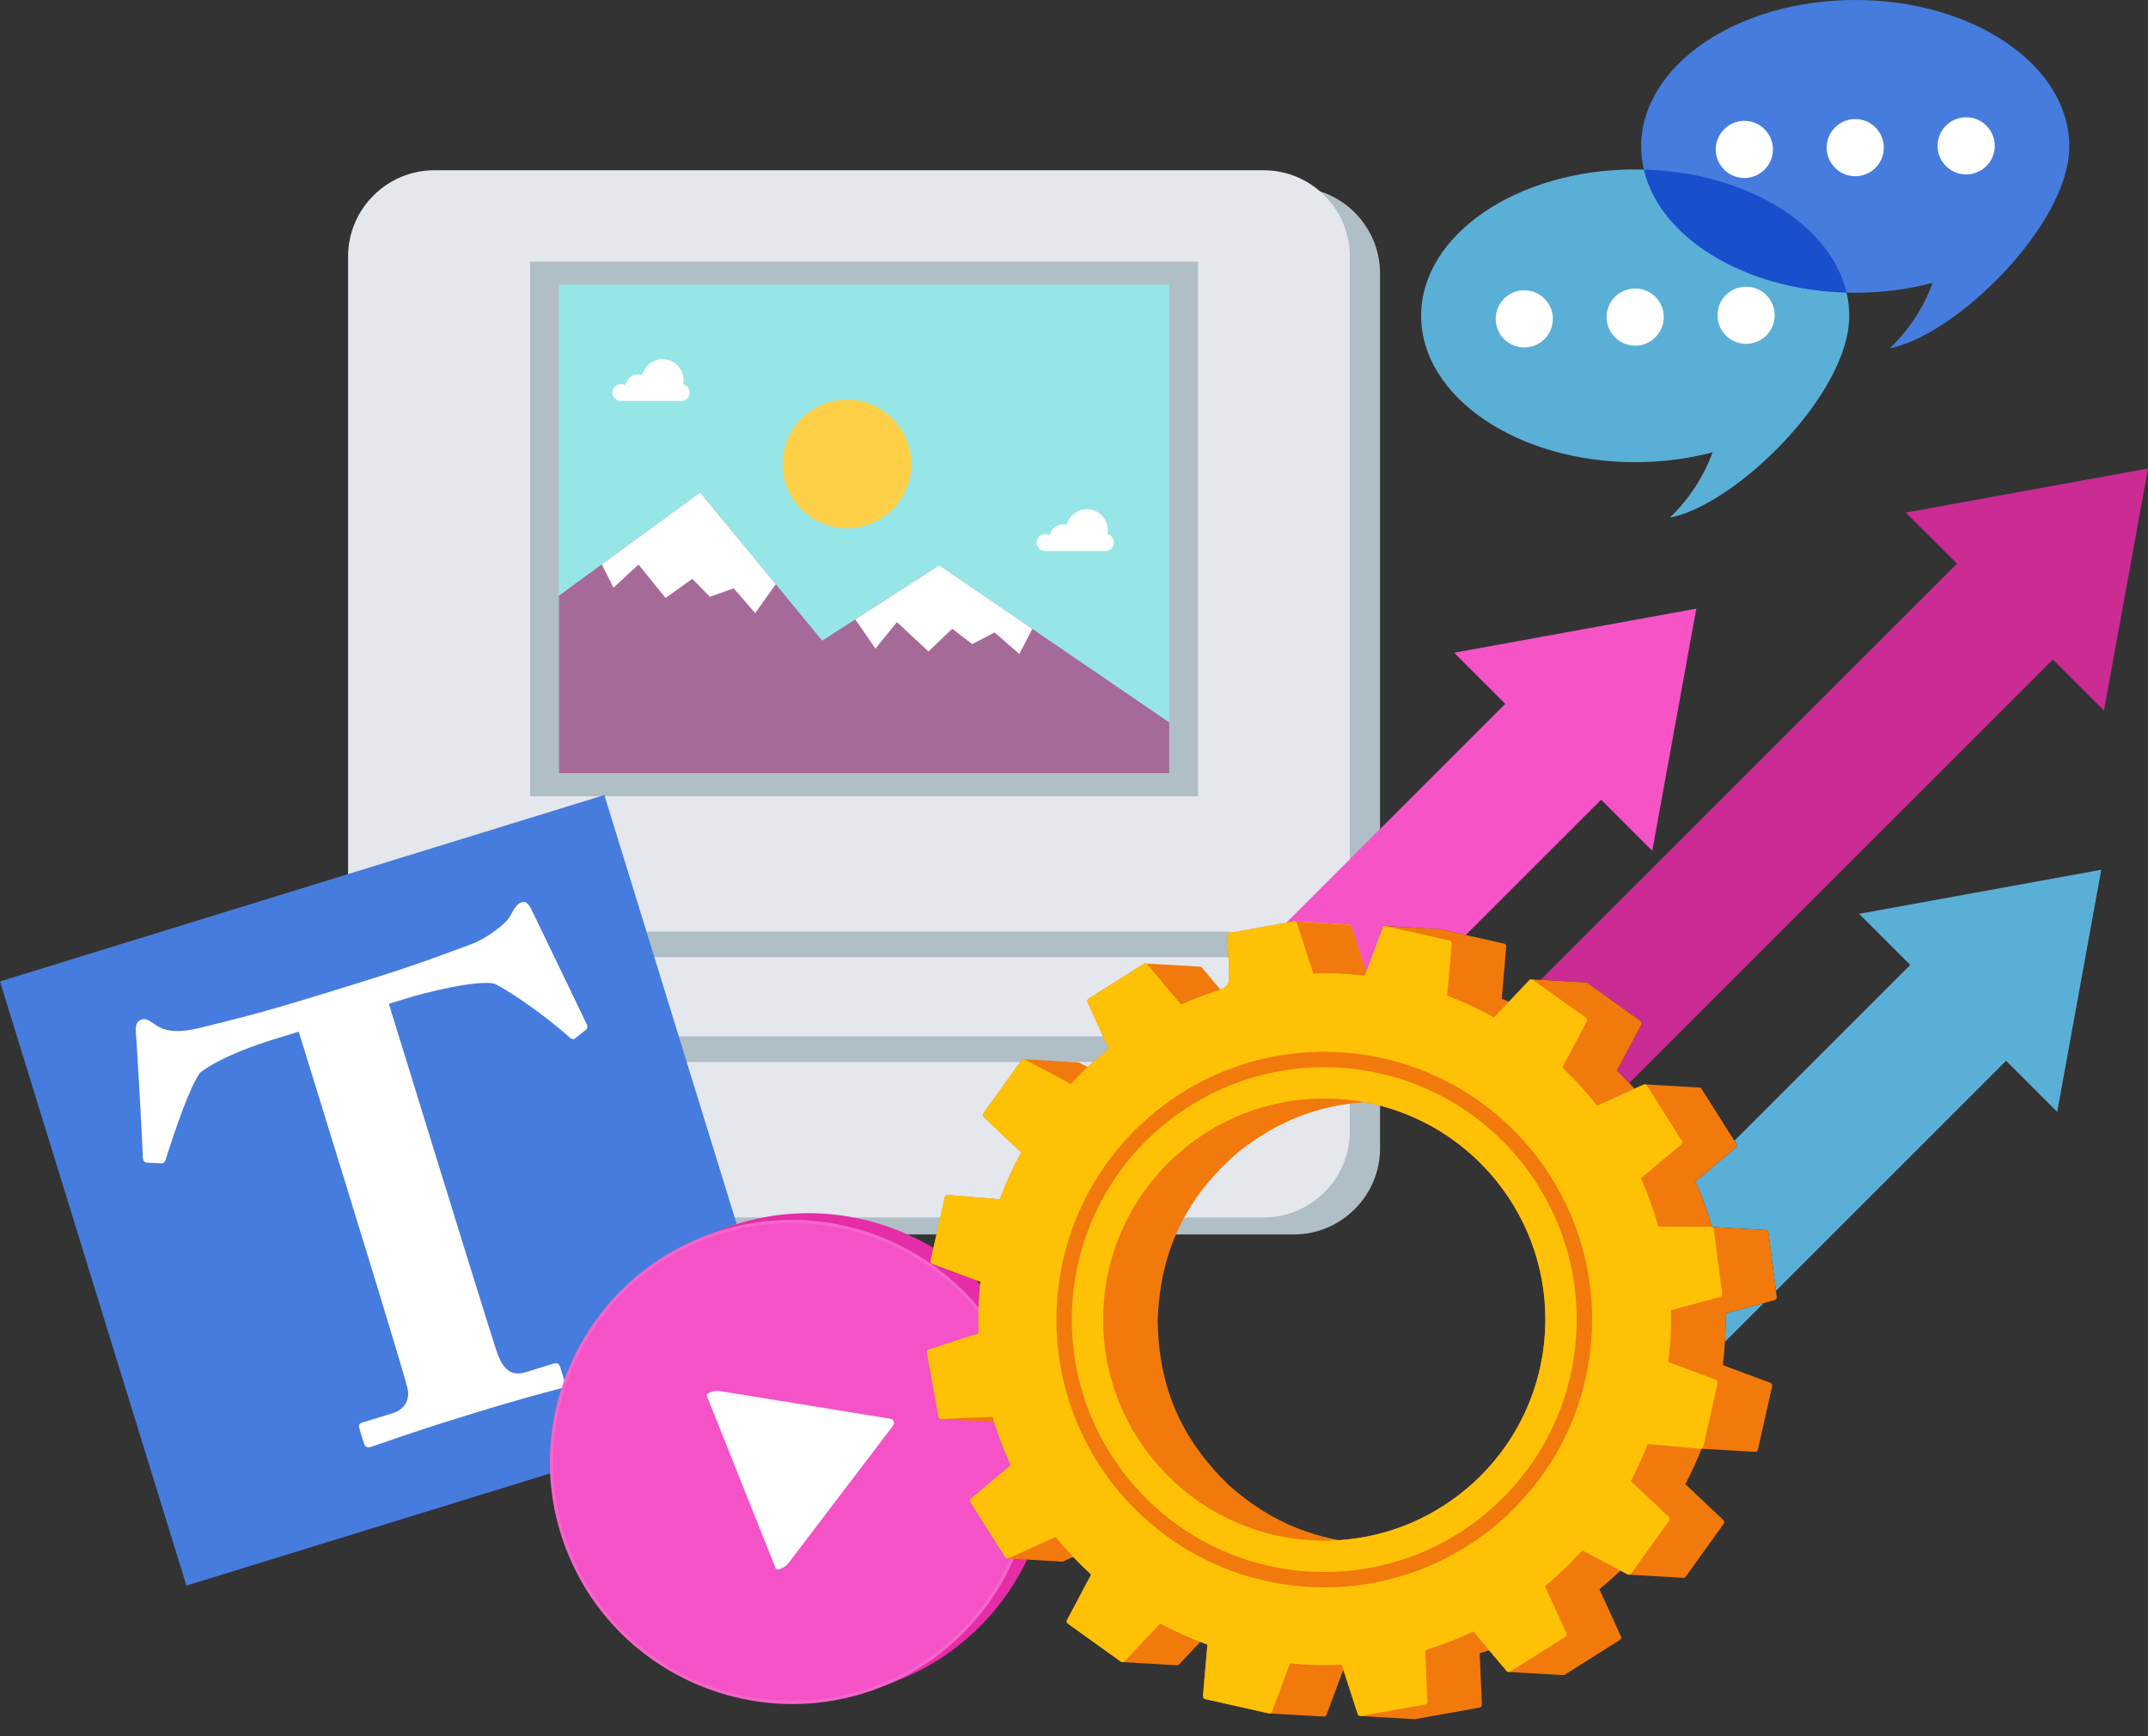
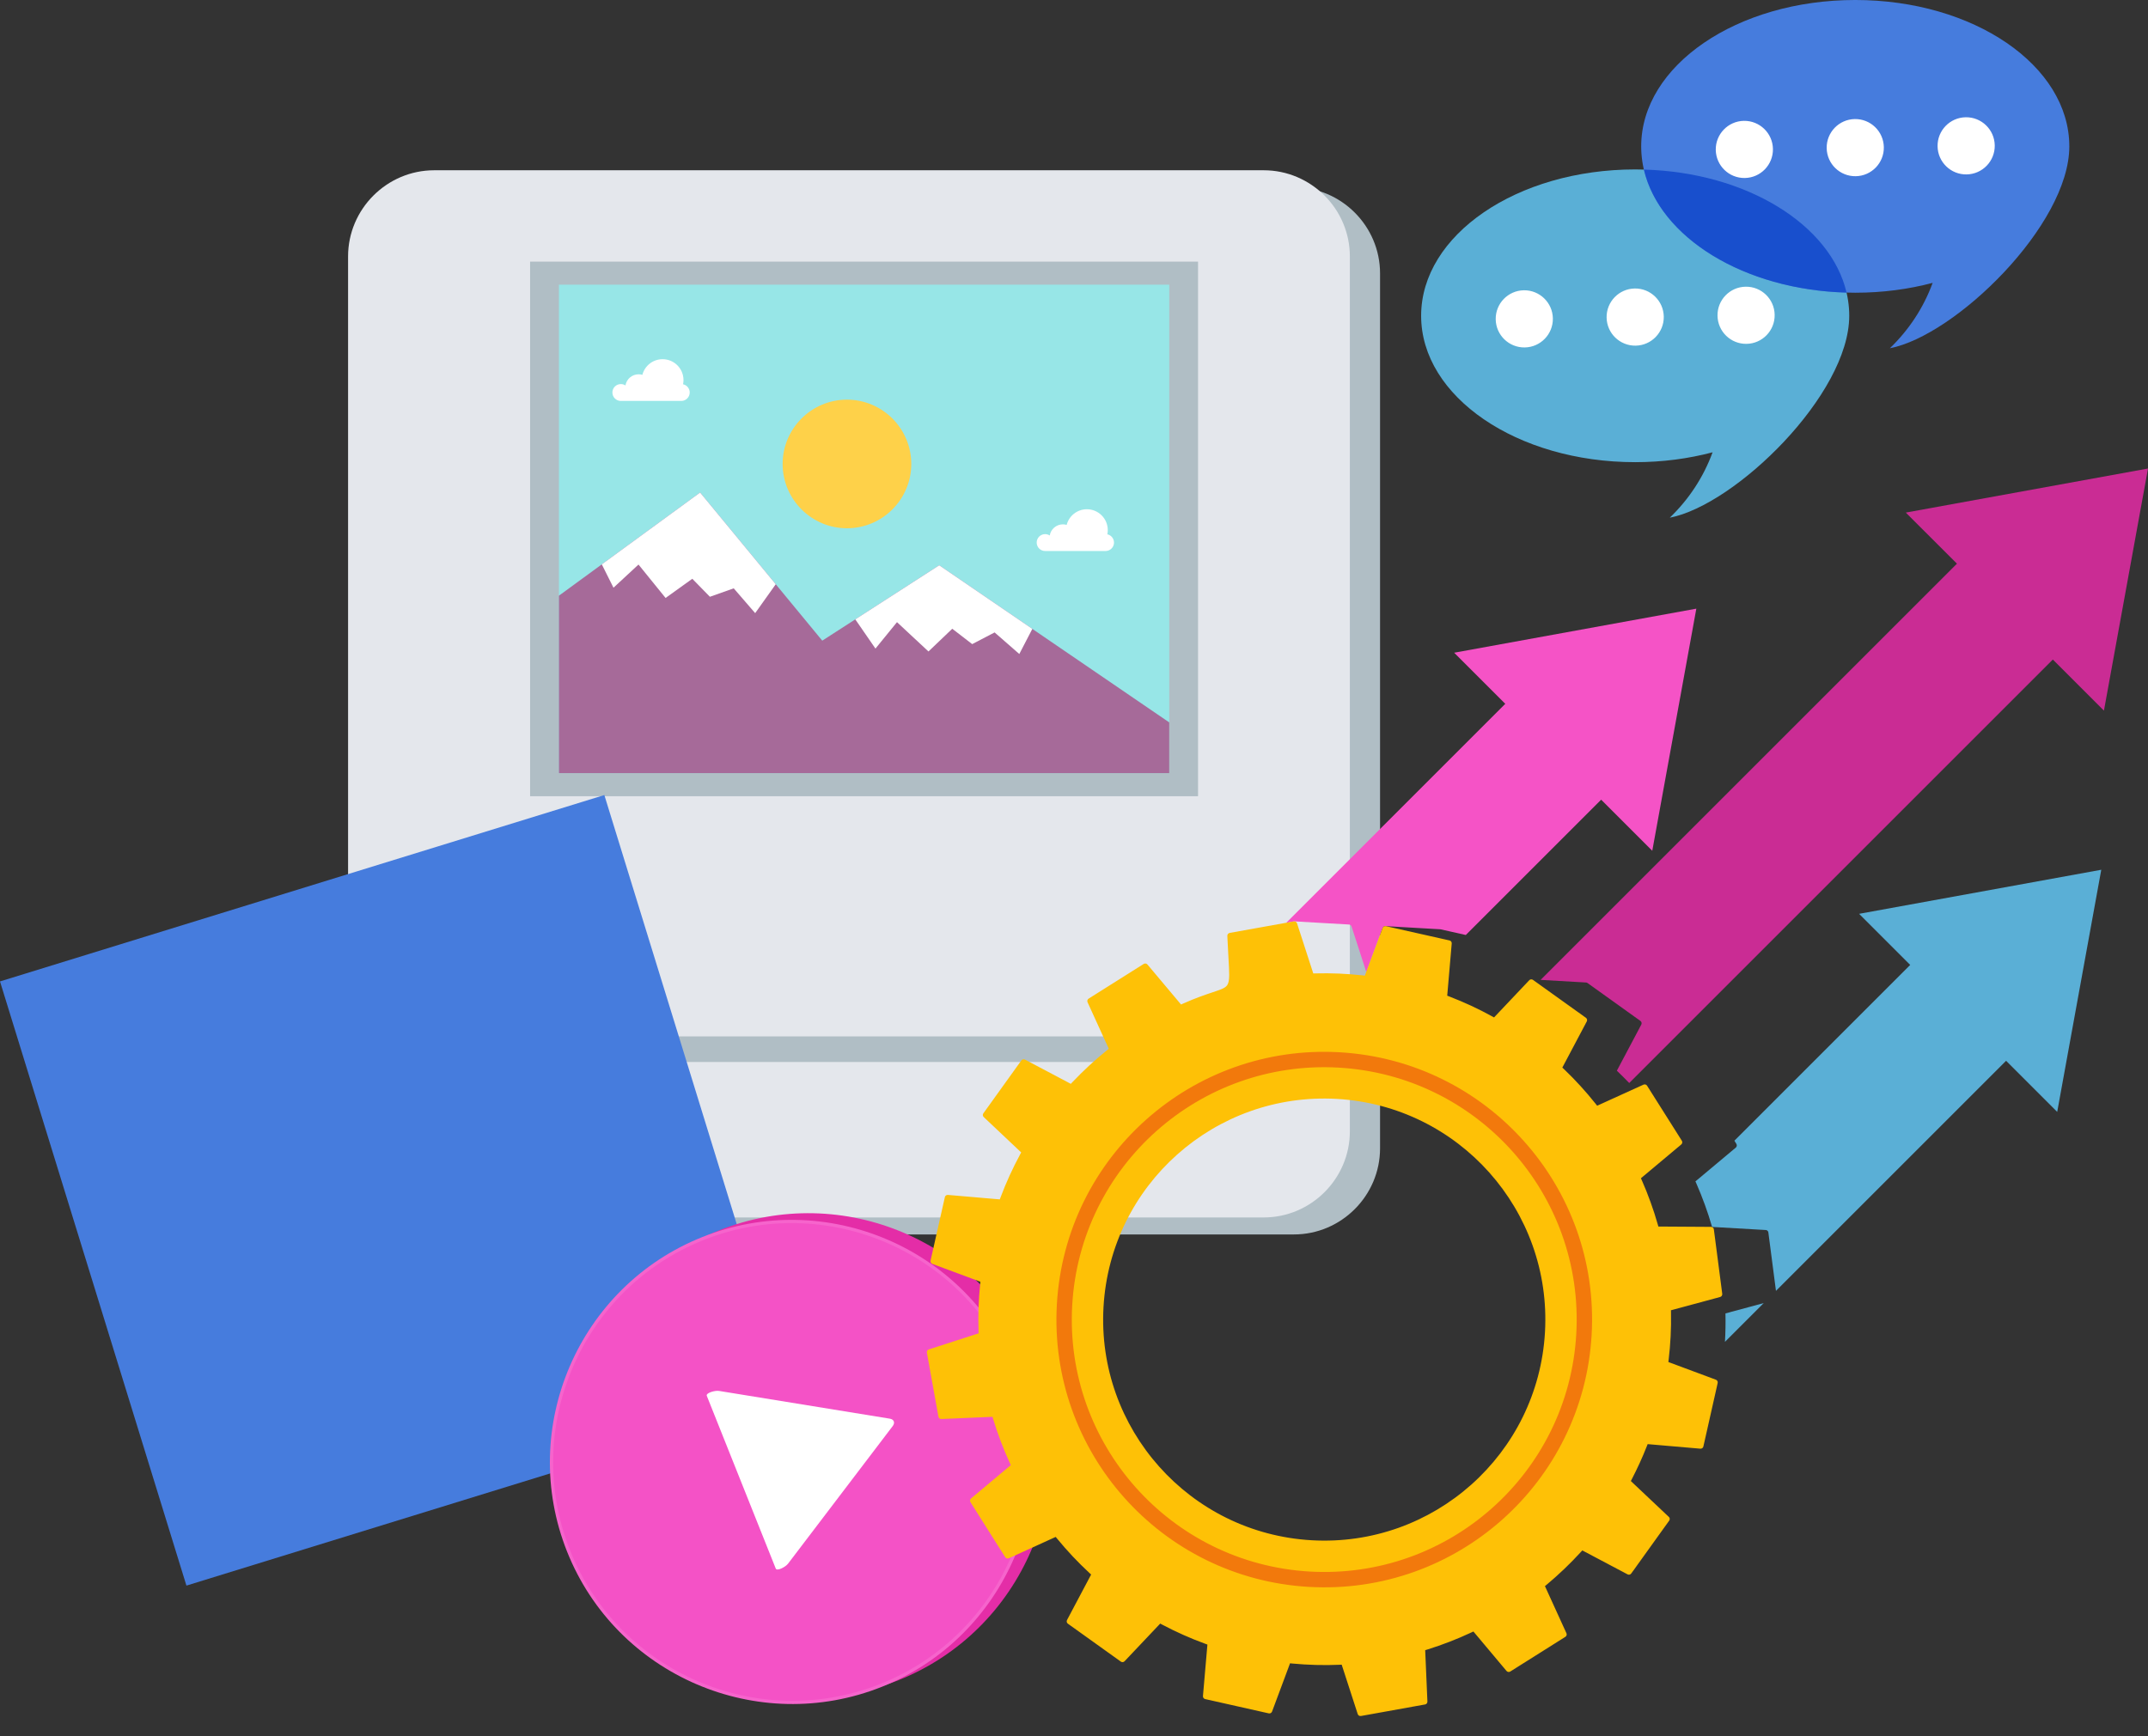
<svg xmlns="http://www.w3.org/2000/svg" height="1397.0" preserveAspectRatio="xMidYMid meet" version="1.0" viewBox="0.0 -0.0 1727.9 1397.0" width="1727.9" zoomAndPan="magnify">
  <rect x="0.0" y="-0.0" width="1727.9" height="1397.0" fill="#333333" stroke="none" />
  <defs>
    <clipPath id="a">
      <path d="M 1239 376 L 1727.879 376 L 1727.879 872 L 1239 872 Z M 1239 376" />
    </clipPath>
    <clipPath id="b">
-       <path d="M 745 741 L 1430 741 L 1430 1383.289 L 745 1383.289 Z M 745 741" />
-     </clipPath>
+       </clipPath>
  </defs>
  <g>
    <g>
      <path d="M 373.613 150.68 L 1040.828 150.68 C 1078.961 150.68 1110.148 181.871 1110.148 220 L 1110.148 923.949 C 1110.148 962.078 1078.961 993.27 1040.828 993.27 L 373.613 993.27 C 335.488 993.27 304.297 962.078 304.297 923.949 L 304.297 220 C 304.297 181.871 335.488 150.68 373.613 150.68" fill="#b0bec5" fill-rule="evenodd" />
    </g>
    <g>
      <path d="M 349.32 137 L 1016.539 137 C 1054.66 137 1085.859 168.211 1085.859 206.32 L 1085.859 910.277 C 1085.859 948.406 1054.66 979.598 1016.539 979.598 L 349.32 979.598 C 311.191 979.598 280 948.406 280 910.277 L 280 206.32 C 280 168.211 311.191 137 349.32 137" fill="#e4e7ec" fill-rule="evenodd" />
    </g>
    <g>
-       <path d="M 508.738 749.578 L 987.227 749.578 C 992.891 749.578 997.52 754.215 997.52 759.875 L 997.52 759.879 C 997.52 765.539 992.891 770.172 987.227 770.172 L 508.738 770.172 C 503.074 770.172 498.441 765.539 498.441 759.879 L 498.441 759.875 C 498.441 754.215 503.074 749.578 508.738 749.578" fill="#b0bec5" fill-rule="evenodd" />
-     </g>
+       </g>
    <g>
      <path d="M 424.672 734.641 C 438.508 734.641 449.828 745.961 449.828 759.797 L 449.828 759.953 C 449.828 773.789 438.508 785.109 424.672 785.109 C 410.836 785.109 399.516 773.789 399.516 759.953 L 399.516 759.797 C 399.516 745.961 410.836 734.641 424.672 734.641" fill="#b0bec5" fill-rule="evenodd" />
    </g>
    <g>
      <path d="M 508.738 833.895 L 987.227 833.895 C 992.891 833.895 997.52 838.527 997.52 844.191 C 997.52 849.855 992.891 854.488 987.227 854.488 L 508.738 854.488 C 503.074 854.488 498.441 849.855 498.441 844.191 C 498.441 838.527 503.074 833.895 508.738 833.895" fill="#b0bec5" fill-rule="evenodd" />
    </g>
    <g>
      <path d="M 424.672 818.957 C 438.508 818.957 449.828 830.277 449.828 844.113 L 449.828 844.273 C 449.828 858.109 438.508 869.43 424.672 869.43 C 410.836 869.43 399.516 858.109 399.516 844.273 L 399.516 844.113 C 399.516 830.277 410.836 818.957 424.672 818.957" fill="#b0bec5" fill-rule="evenodd" />
    </g>
    <g>
      <path d="M 426.422 640.66 L 963.727 640.66 L 963.727 210.512 L 426.422 210.512 L 426.422 640.66" fill="#b0bec5" fill-rule="evenodd" />
    </g>
    <g>
-       <path d="M 449.594 622.109 L 940.559 622.109 L 940.559 229.059 L 449.594 229.059 L 449.594 622.109" fill="#97e6e7" fill-rule="evenodd" />
+       <path d="M 449.594 622.109 L 940.559 622.109 L 940.559 229.059 L 449.594 229.059 " fill="#97e6e7" fill-rule="evenodd" />
    </g>
    <g>
      <path d="M 940.559 581.258 L 940.559 622.109 L 449.594 622.109 L 449.594 479.32 L 563.184 396.312 L 661.449 515.484 L 755.527 454.852 L 940.559 581.258" fill="#a66a99" fill-rule="evenodd" />
    </g>
    <g>
      <path d="M 688.02 498.359 L 755.527 454.852 L 830.434 506.027 L 819.953 526.227 L 800.09 508.867 L 782.055 518.27 L 766.027 505.91 L 746.883 524.191 L 721.559 500.602 L 704.234 521.871 L 688.02 498.359" fill="#fff" fill-rule="evenodd" />
    </g>
    <g>
      <path d="M 484.102 454.102 L 563.184 396.312 L 624.027 470.105 L 607.48 493.348 L 590.23 473.387 L 571.062 480.18 L 556.914 465.703 L 535.41 481.137 L 513.621 454.246 L 493.504 472.887 L 484.102 454.102" fill="#fff" fill-rule="evenodd" />
    </g>
    <g>
      <path d="M 681.309 425.059 C 709.809 425.059 733.055 401.812 733.055 373.309 C 733.055 344.809 709.809 321.57 681.309 321.57 C 652.809 321.57 629.562 344.809 629.562 373.309 C 629.562 401.812 652.809 425.059 681.309 425.059" fill="#fed149" fill-rule="evenodd" />
    </g>
    <g>
      <path d="M 874.32 409.754 C 883.602 409.754 891.121 417.273 891.121 426.551 C 891.121 427.707 891.008 428.836 890.785 429.926 C 893.84 430.59 896.129 433.309 896.129 436.559 C 896.129 440.312 893.086 443.352 889.336 443.352 C 873.125 443.352 855.676 443.352 840.719 443.352 C 836.969 443.352 833.93 440.312 833.93 436.559 C 833.93 432.809 836.969 429.77 840.719 429.77 C 842.094 429.77 843.367 430.18 844.434 430.879 C 845.273 425.789 849.695 421.906 855.02 421.906 C 856.07 421.906 857.09 422.059 858.055 422.344 C 859.922 415.102 866.496 409.754 874.32 409.754" fill="#fff" fill-rule="evenodd" />
    </g>
    <g>
      <path d="M 533.016 289.012 C 542.297 289.012 549.816 296.539 549.816 305.809 C 549.816 306.969 549.699 308.102 549.477 309.191 C 552.531 309.852 554.82 312.57 554.82 315.82 C 554.82 319.57 551.781 322.609 548.027 322.609 C 531.816 322.609 514.371 322.609 499.414 322.609 C 495.66 322.609 492.621 319.57 492.621 315.82 C 492.621 312.07 495.66 309.031 499.414 309.031 C 500.785 309.031 502.059 309.441 503.133 310.141 C 503.969 305.051 508.387 301.172 513.711 301.172 C 514.766 301.172 515.785 301.32 516.746 301.602 C 518.617 294.359 525.191 289.012 533.016 289.012" fill="#fff" fill-rule="evenodd" />
    </g>
    <g>
      <path d="M 149.965 1275.82 L 636.102 1125.859 L 486.141 639.719 L 0 789.68 L 149.965 1275.82" fill="#467cdd" fill-rule="evenodd" />
    </g>
    <g>
-       <path d="M 277.141 949.477 C 279.973 958.66 325.754 1107.059 327.918 1117.512 C 329.633 1126.512 325.625 1134.102 315.953 1137.078 L 291.301 1144.691 C 288.402 1145.578 288.367 1147.18 289.41 1150.57 L 292.242 1159.75 C 293.438 1163.621 294.516 1165.398 298.383 1164.211 C 305.148 1162.121 325.004 1154.41 376.246 1138.602 C 429.902 1122.051 445.816 1118.73 450.652 1117.238 C 455.004 1115.898 455.039 1114.301 454.293 1111.879 L 450.863 1100.762 C 449.82 1097.379 448.891 1096.078 444.539 1097.422 L 422.785 1104.129 C 411.184 1107.711 405.078 1101.648 400.387 1089.859 C 397.664 1082.762 355.91 947.41 353.824 940.645 L 312.816 807.715 L 328.77 802.793 C 339.887 799.359 383.508 788.02 397.828 791.547 C 413.492 799.422 440.098 818.738 456.102 832.863 C 459.078 835.648 460.492 836.805 462.277 835.723 L 471.234 828.723 C 472.539 827.793 472.906 825.559 471.828 823.773 L 427.652 732.055 C 424.895 726.551 422.848 725.062 419.465 726.105 C 416.078 727.152 413.926 730.465 410.582 736.789 C 406.57 744.379 389.512 755.996 379.023 759.762 C 359.016 766.988 338.828 775.336 286.141 791.59 L 258.102 800.238 C 207.828 815.746 187.078 820.559 161.012 827.012 C 143.309 831.414 132.785 829.898 125.379 824.77 C 119.387 820.793 117.344 819.309 113.957 820.352 C 110.574 821.395 108.754 824.074 109.242 830.805 C 110.289 841.066 114.023 909.797 114.969 931.742 C 114.934 933.344 116.16 935.609 118.242 935.496 L 130.07 936.082 C 132.152 935.973 133.156 934.074 133.859 931.207 C 140.578 910.078 152.75 874.027 161 863.016 C 179.066 849.5 207.922 840.07 223.391 835.301 L 240.309 830.078 L 277.141 949.477" fill="#fff" fill-rule="evenodd" />
-     </g>
+       </g>
    <g>
      <path d="M 722.777 1351.91 C 822.434 1312.129 871.27 1198.398 831.492 1098.738 C 791.711 999.086 677.988 950.246 578.328 990.027 C 478.672 1029.801 429.832 1143.531 469.613 1243.191 C 509.391 1342.852 623.117 1391.691 722.777 1351.91" fill="#e42da7" fill-rule="evenodd" />
    </g>
    <g>
      <path d="M 709.359 1357.262 C 809.016 1317.48 857.852 1203.75 818.074 1104.102 C 778.297 1004.441 664.57 955.602 564.91 995.383 C 465.254 1035.16 416.414 1148.891 456.195 1248.539 C 495.977 1348.199 609.703 1397.039 709.359 1357.262" fill="#f664cc" fill-rule="evenodd" />
    </g>
    <g>
      <path d="M 708.391 1354.84 C 806.715 1315.59 854.898 1203.391 815.652 1105.059 C 776.406 1006.738 664.203 958.559 565.879 997.805 C 467.555 1037.051 419.371 1149.25 458.617 1247.578 C 497.863 1345.898 610.066 1394.078 708.391 1354.84" fill="#f452c6" fill-rule="evenodd" />
    </g>
    <g>
      <path d="M 578.441 1119.18 L 715.766 1141.5 C 719.133 1142.039 720.199 1144.711 718.137 1147.43 L 633.922 1258.172 C 631.855 1260.891 624.961 1264.43 624.039 1262.121 L 568.562 1123.121 C 567.641 1120.82 575.07 1118.629 578.441 1119.18" fill="#fff" fill-rule="evenodd" />
    </g>
    <g clip-path="url(#a)">
      <path d="M 1533.074 412.438 L 1727.883 376.984 L 1727.883 377.109 L 1692.453 571.797 L 1651.348 530.684 L 1310.594 871.422 C 1307.348 868.051 1304.02 864.758 1300.641 861.516 L 1320.312 824.398 C 1320.812 823.312 1320.566 822.227 1319.613 821.48 C 1305.43 811.32 1291.203 801.121 1277.012 790.953 C 1276.641 790.723 1276.426 790.637 1276.016 790.559 L 1239.316 788.441 L 1574.215 453.551 L 1533.074 412.438" fill="#ca2c94" fill-rule="evenodd" />
    </g>
    <g>
      <path d="M 1495.5 735.289 L 1690.309 699.832 L 1654.867 894.648 L 1613.75 853.535 L 1428.625 1038.66 L 1423.562 999.75 L 1422.516 991.695 L 1422.484 991.48 L 1422.422 991.277 L 1422.348 991.078 L 1422.266 990.891 L 1422.152 990.715 L 1422.027 990.547 L 1421.895 990.395 L 1421.746 990.254 L 1421.582 990.133 L 1421.414 990.016 L 1421.23 989.922 L 1421.043 989.84 L 1420.836 989.777 L 1420.629 989.73 L 1420.43 989.707 L 1377.262 987.219 L 1377.199 987.055 C 1373.766 975.203 1369.555 963.602 1364.609 952.297 L 1363.84 950.574 L 1365.293 949.363 L 1396.32 923.387 C 1397.129 922.637 1397.379 921.621 1396.859 920.535 C 1396.32 919.637 1395.75 918.734 1395.191 917.836 L 1536.617 776.406 Z M 1418.793 1048.492 L 1387.59 1079.691 C 1388.035 1072.148 1388.16 1064.621 1388.004 1056.801 L 1418.793 1048.492" fill="#5aafd6" fill-rule="evenodd" />
    </g>
    <g>
      <path d="M 1169.762 525.195 L 1364.57 489.738 L 1329.129 684.559 L 1288.012 643.441 L 1179.121 752.324 L 1166.66 749.52 L 1158.73 747.738 L 1158.73 747.734 L 1114.879 745.211 C 1113.578 744.93 1112.719 745.641 1112.199 746.738 L 1099.059 782 L 1087.211 745.457 C 1086.879 744.578 1086.301 744.09 1085.391 743.902 L 1041.539 741.379 C 1041.262 741.336 1040.969 741.34 1040.68 741.402 L 1040.57 741.418 L 1034.73 742.465 L 1210.879 566.312 L 1169.762 525.195" fill="#f553c6" fill-rule="evenodd" />
    </g>
    <g clip-path="url(#b)">
      <path d="M 1388 1056.809 L 1427.578 1046.109 C 1428.781 1045.672 1429.359 1044.809 1429.262 1043.621 L 1428.922 1041.039 L 1423.578 999.746 L 1422.531 991.695 L 1422.48 991.48 L 1422.422 991.273 L 1422.352 991.078 L 1422.27 990.891 L 1422.148 990.715 L 1422.031 990.547 L 1421.891 990.395 L 1421.75 990.258 L 1421.578 990.133 L 1421.422 990.016 L 1421.23 989.922 L 1421.039 989.844 L 1420.84 989.777 L 1420.629 989.73 L 1420.43 989.707 L 1377.262 987.219 L 1377.199 987.055 C 1373.77 975.199 1369.559 963.602 1364.609 952.297 L 1363.84 950.574 L 1365.289 949.359 L 1396.32 923.387 C 1397.129 922.637 1397.379 921.617 1396.859 920.535 C 1395.449 918.191 1393.898 915.859 1392.43 913.543 L 1368.809 876.125 C 1368.379 875.488 1367.898 875.199 1367.129 875.074 L 1323.281 872.551 C 1322.859 872.504 1322.449 872.559 1322.059 872.734 C 1319.672 873.824 1317.281 874.91 1314.891 876 C 1310.309 871.004 1305.52 866.203 1300.641 861.516 L 1320.309 824.398 C 1320.809 823.312 1320.57 822.227 1319.609 821.48 C 1305.43 811.32 1291.199 801.121 1277.012 790.957 C 1276.641 790.723 1276.43 790.637 1276.012 790.559 L 1232.148 788.031 C 1231.941 788 1231.73 788 1231.531 788.023 C 1230.961 788.098 1230.43 788.371 1230.07 788.824 L 1229.949 788.945 L 1213.859 805.957 C 1211.922 805.176 1209.969 804.426 1208.031 803.676 L 1211.66 761.656 L 1211.66 761.445 L 1211.648 761.238 L 1211.609 761.035 L 1211.559 760.836 L 1211.488 760.645 L 1211.422 760.461 L 1211.328 760.281 L 1211.211 760.113 L 1211.078 759.957 L 1210.949 759.809 L 1210.789 759.676 L 1210.621 759.555 L 1210.461 759.449 L 1210.27 759.359 L 1210.078 759.289 L 1209.879 759.234 L 1207.781 758.773 L 1207.781 758.762 L 1201.93 757.441 L 1166.672 749.52 L 1158.73 747.734 L 1114.879 745.211 C 1113.578 744.93 1112.719 745.641 1112.199 746.738 L 1099.059 782 L 1087.211 745.457 C 1086.879 744.578 1086.301 744.09 1085.391 743.902 L 1041.539 741.379 C 1041.262 741.336 1040.969 741.34 1040.68 741.402 L 1040.57 741.418 L 1032.77 742.816 L 997.184 749.211 L 989.184 750.648 L 989.176 750.66 C 988.613 750.758 988.137 751.055 987.809 751.465 C 987.469 751.891 987.277 752.43 987.301 752.992 L 987.406 755.5 C 987.664 761.07 987.926 765.645 988.152 769.586 L 988.16 769.715 C 988.543 776.32 988.816 781.09 988.793 784.648 C 988.742 791.5 987.898 793.824 981.703 796.246 L 966.883 778.59 C 966.441 778.117 966.082 777.918 965.449 777.801 L 921.598 775.273 C 921.043 775.195 920.469 775.312 919.988 775.637 L 919.93 775.672 L 913.172 779.93 L 882.59 799.191 L 875.715 803.527 C 874.746 804.137 874.371 805.371 874.848 806.41 C 880.289 818.293 885.699 830.203 891.129 842.102 L 891.934 843.867 C 886.066 848.594 880.406 853.422 874.906 858.57 L 868.359 855.109 C 868.066 854.973 867.891 854.918 867.57 854.863 L 823.719 852.34 C 822.418 852.188 821.848 852.895 821.215 853.781 C 819.762 855.82 818.293 857.852 816.832 859.891 L 795.77 889.234 L 791.031 895.836 L 791.023 895.836 C 790.684 896.32 790.555 896.898 790.625 897.453 C 790.695 898.004 790.973 898.531 791.426 898.906 L 820.066 925.949 L 821.469 927.27 C 815.121 939.012 809.617 950.781 804.922 963.285 L 804.254 965.062 L 802.355 964.898 L 762.5 961.461 C 761.93 961.414 761.387 961.586 760.953 961.902 C 760.512 962.227 760.188 962.691 760.07 963.23 C 756.898 977.613 753.59 992.02 750.352 1006.398 L 748.566 1014.32 C 748.441 1014.891 748.543 1015.461 748.809 1015.93 C 749.074 1016.41 749.504 1016.789 750.035 1016.98 L 750.098 1017 L 786.832 1030.66 L 788.652 1031.34 C 787.285 1044.621 786.707 1057.578 787.16 1070.941 L 787.223 1072.828 L 785.422 1073.41 L 747.152 1085.789 C 746.594 1085.969 746.152 1086.352 745.875 1086.828 C 745.598 1087.309 745.496 1087.891 745.625 1088.461 L 745.637 1088.57 L 747.047 1096.359 L 753.449 1131.898 L 754.891 1139.898 L 754.898 1139.898 C 755 1140.461 755.297 1140.941 755.707 1141.27 C 756.078 1141.57 756.539 1141.75 757.027 1141.781 L 757.055 1141.781 L 799.672 1144.23 C 803.191 1155.469 807.406 1166.449 812.316 1177.148 L 813.113 1178.879 L 811.641 1180.121 L 781.117 1205.691 C 780.668 1206.059 780.402 1206.57 780.324 1207.109 C 780.246 1207.66 780.363 1208.238 780.684 1208.711 L 780.723 1208.781 L 784.984 1215.531 L 804.273 1246.078 L 808.613 1252.949 C 808.914 1253.43 809.375 1253.762 809.891 1253.922 L 854.555 1256.539 C 854.883 1256.512 855.055 1256.461 855.355 1256.34 C 858.004 1255.129 860.652 1253.93 863.301 1252.73 C 867.957 1257.648 872.766 1262.32 877.73 1266.922 L 876.832 1268.621 L 858.332 1303.531 C 858.066 1304.039 858.008 1304.602 858.133 1305.129 C 858.258 1305.66 858.566 1306.141 859.02 1306.461 L 859.023 1306.469 L 859.031 1306.469 L 859.477 1306.789 L 860.512 1307.52 L 860.508 1307.531 L 865.641 1311.199 L 895.02 1332.238 L 901.633 1336.98 C 902.059 1337.289 902.559 1337.422 903.051 1337.398 L 946.906 1339.93 L 947.113 1339.91 L 947.32 1339.871 L 947.523 1339.82 L 947.723 1339.738 L 947.914 1339.648 L 948.098 1339.539 L 948.27 1339.41 L 948.434 1339.27 L 948.586 1339.102 L 948.688 1338.988 L 965.57 1321.148 C 966.855 1321.641 968.152 1322.121 969.465 1322.602 L 971.27 1323.262 L 971.105 1325.18 L 967.688 1364.699 C 967.641 1365.27 967.812 1365.82 968.129 1366.238 C 968.449 1366.68 968.922 1367.012 969.465 1367.129 C 986.527 1370.891 1003.57 1374.789 1020.621 1378.621 C 1020.828 1378.672 1021.051 1378.691 1021.262 1378.672 L 1065.109 1381.199 C 1066.09 1381.09 1066.762 1380.602 1067.129 1379.672 L 1080.609 1343.52 L 1092.18 1379.191 C 1092.488 1380.148 1093.422 1380.801 1094.43 1380.77 L 1138.289 1383.289 L 1190.422 1373.93 C 1191.488 1373.59 1192.078 1372.781 1192.078 1371.648 C 1191.539 1358.512 1190.961 1345.371 1190.379 1332.23 L 1190.301 1330.309 C 1192.859 1329.52 1195.391 1328.711 1197.922 1327.859 L 1211.891 1344.512 C 1212.281 1344.949 1212.789 1345.219 1213.328 1345.301 C 1213.469 1345.32 1213.602 1345.32 1213.738 1345.32 L 1257.602 1347.84 L 1257.809 1347.828 L 1258.02 1347.789 L 1258.219 1347.738 L 1258.422 1347.66 L 1258.609 1347.57 L 1258.789 1347.461 L 1258.84 1347.422 L 1265.621 1343.172 C 1278.09 1335.301 1290.578 1327.43 1303.059 1319.57 C 1304.059 1318.879 1304.391 1317.828 1303.93 1316.691 C 1303.691 1316.141 1303.441 1315.602 1303.191 1315.059 L 1286.629 1278.77 C 1292.391 1273.969 1298.129 1268.949 1303.488 1263.711 L 1309.27 1266.781 C 1309.66 1266.98 1310.059 1267.059 1310.469 1267.039 L 1354.328 1269.559 C 1355.09 1269.48 1355.57 1269.219 1356.059 1268.609 C 1364.641 1256.629 1373.27 1244.641 1381.879 1232.648 L 1386.602 1226.051 C 1387.34 1224.949 1387.121 1223.852 1386.09 1222.871 L 1357.121 1195.512 L 1355.738 1194.211 C 1360.578 1184.898 1364.949 1175.461 1368.789 1165.699 L 1411.879 1168.18 L 1412.09 1168.172 L 1412.289 1168.141 L 1412.488 1168.09 L 1412.68 1168.031 L 1412.871 1167.941 L 1413.039 1167.852 L 1413.211 1167.738 L 1413.371 1167.609 L 1413.52 1167.469 L 1413.66 1167.32 L 1413.77 1167.16 L 1413.879 1166.98 L 1413.961 1166.801 L 1414.031 1166.609 L 1414.09 1166.398 L 1414.551 1164.301 L 1414.559 1164.301 L 1415.871 1158.469 L 1423.809 1123.238 L 1425.602 1115.309 C 1425.828 1113.988 1425.211 1113.18 1424.07 1112.641 L 1385.941 1098.449 C 1387.609 1084.32 1388.27 1071.039 1388 1056.809 Z M 1097.531 886.859 C 1184.52 902.801 1248.031 981.434 1242.809 1072 C 1237.59 1162.57 1165.488 1233.391 1077.238 1239.238 C 1042.109 1232.699 1014.5 1217.98 988.273 1194.809 C 950.133 1157.719 932.234 1116.441 931.258 1063.219 C 933.039 1007.898 952.961 963.645 997.293 925.992 C 1027.809 902.492 1058.879 889.527 1097.531 886.859" fill="#f2790c" fill-rule="evenodd" />
    </g>
    <g>
      <path d="M 1343.262 1084.609 C 1343.52 1081.449 1343.75 1078.281 1343.898 1075.121 C 1344.051 1072.012 1344.16 1068.859 1344.211 1065.68 C 1344.25 1062.621 1344.25 1059.469 1344.199 1056.23 L 1344.16 1054.281 L 1346.059 1053.77 L 1383.738 1043.59 L 1383.738 1043.578 C 1384.281 1043.43 1384.738 1043.09 1385.031 1042.648 C 1385.34 1042.199 1385.469 1041.648 1385.41 1041.09 L 1385.078 1038.512 L 1384.371 1033.031 L 1379.711 997.223 L 1378.66 989.172 C 1378.59 988.59 1378.309 988.086 1377.898 987.73 C 1377.48 987.375 1376.93 987.164 1376.352 987.176 L 1376.309 987.172 L 1335.91 986.918 L 1334.031 986.906 L 1333.512 985.098 C 1332.648 982.074 1331.738 979.078 1330.789 976.113 C 1329.84 973.176 1328.809 970.219 1327.738 967.242 C 1326.66 964.227 1325.539 961.297 1324.41 958.453 C 1323.301 955.68 1322.07 952.785 1320.762 949.77 L 1320 948.051 L 1321.449 946.836 L 1352.449 920.859 C 1352.898 920.484 1353.172 919.973 1353.238 919.43 C 1353.32 918.875 1353.219 918.301 1352.898 917.824 L 1352.84 917.766 L 1348.59 911.02 L 1329.289 880.473 L 1324.961 873.602 C 1324.648 873.117 1324.191 872.785 1323.68 872.633 C 1323.16 872.477 1322.578 872.504 1322.059 872.734 L 1320 873.68 L 1320 873.676 L 1286.57 888.887 L 1284.789 889.699 L 1283.578 888.164 C 1281.672 885.773 1279.68 883.355 1277.609 880.91 C 1275.57 878.52 1273.5 876.172 1271.398 873.867 C 1269.32 871.59 1267.16 869.293 1264.91 866.988 C 1262.66 864.699 1260.41 862.465 1258.148 860.301 L 1256.77 858.992 L 1257.672 857.312 L 1276.441 821.875 C 1276.711 821.371 1276.762 820.805 1276.641 820.281 C 1276.52 819.758 1276.219 819.281 1275.77 818.953 L 1273.738 817.512 L 1273.762 817.5 L 1269.16 814.207 L 1268.961 814.074 L 1268.891 814.031 L 1239.762 793.164 L 1233.148 788.43 C 1232.672 788.082 1232.07 787.953 1231.531 788.027 C 1230.961 788.098 1230.43 788.371 1230.07 788.824 L 1229.949 788.945 L 1203.191 817.234 L 1201.852 818.652 L 1200.16 817.723 C 1197.328 816.172 1194.578 814.711 1191.879 813.348 C 1189.039 811.91 1186.199 810.531 1183.398 809.227 C 1180.699 807.973 1177.809 806.691 1174.738 805.391 C 1171.719 804.113 1168.781 802.922 1165.93 801.824 L 1164.172 801.148 L 1164.34 799.27 L 1167.801 759.133 C 1167.852 758.562 1167.68 758.02 1167.359 757.59 C 1167.039 757.152 1166.57 756.828 1166.031 756.707 L 1163.93 756.246 L 1163.93 756.234 L 1158.078 754.918 L 1122.809 746.996 L 1114.879 745.211 C 1114.309 745.09 1113.738 745.188 1113.27 745.449 L 1113.262 745.449 C 1112.789 745.711 1112.41 746.145 1112.219 746.688 L 1112.199 746.738 L 1098.621 783.184 L 1097.93 785.02 L 1095.988 784.805 C 1092.84 784.457 1089.73 784.168 1086.68 783.934 C 1083.539 783.691 1080.391 783.508 1077.238 783.371 C 1074.121 783.238 1070.949 783.156 1067.75 783.133 C 1064.699 783.102 1061.551 783.133 1058.301 783.215 L 1056.43 783.262 L 1055.852 781.473 L 1043.359 742.93 C 1043.18 742.371 1042.789 741.93 1042.309 741.652 C 1041.828 741.379 1041.25 741.277 1040.68 741.402 L 1040.57 741.418 L 1032.77 742.816 L 997.184 749.211 L 989.184 750.648 L 989.176 750.66 C 988.613 750.758 988.137 751.055 987.809 751.465 C 987.469 751.891 987.277 752.43 987.301 752.992 L 987.406 755.496 C 987.664 761.07 987.926 765.645 988.152 769.59 L 988.16 769.715 C 988.543 776.32 988.816 781.09 988.793 784.648 C 988.766 788.539 988.324 791.008 987.215 792.648 L 987.113 792.809 L 986.992 792.969 C 986.074 794.145 984.605 795.047 982.488 795.93 C 980.773 796.648 978.367 797.449 975.309 798.473 C 972.516 799.402 969.23 800.5 965.25 801.977 C 961.371 803.41 956.906 805.188 951.773 807.48 L 950.047 808.25 L 948.828 806.797 L 923.023 776.062 C 922.652 775.617 922.137 775.352 921.598 775.273 C 921.047 775.195 920.469 775.312 919.988 775.637 L 919.93 775.672 L 913.172 779.93 L 882.59 799.191 L 875.715 803.527 C 875.23 803.832 874.898 804.289 874.746 804.805 L 874.734 804.805 C 874.582 805.32 874.609 805.891 874.848 806.41 L 875.793 808.477 L 875.789 808.477 L 891.129 842.098 L 891.934 843.867 L 890.41 845.094 C 888.02 847.02 885.605 849.039 883.176 851.137 C 880.801 853.188 878.457 855.281 876.152 857.41 C 873.863 859.527 871.574 861.719 869.289 863.977 C 866.934 866.309 864.734 868.555 862.699 870.703 L 861.391 872.094 L 859.707 871.203 L 824.508 852.582 C 824.004 852.316 823.438 852.266 822.91 852.387 C 822.379 852.512 821.898 852.82 821.57 853.277 L 821.566 853.285 L 821.57 853.285 L 821.215 853.781 L 820.254 855.129 L 820.246 855.125 L 816.832 859.891 L 795.77 889.234 L 791.027 895.836 L 791.023 895.836 C 790.684 896.32 790.555 896.898 790.625 897.453 C 790.695 898.004 790.973 898.531 791.426 898.906 L 791.547 899.023 L 820.066 925.949 L 821.469 927.27 L 820.555 928.965 C 819.105 931.645 817.66 934.426 816.23 937.305 C 814.816 940.145 813.461 942.988 812.172 945.82 C 810.863 948.688 809.602 951.594 808.383 954.52 C 807.207 957.355 806.051 960.277 804.922 963.285 L 804.254 965.062 L 802.355 964.898 L 762.5 961.461 C 761.93 961.414 761.387 961.586 760.953 961.902 C 760.512 962.227 760.188 962.691 760.07 963.23 L 759.605 965.336 L 759.594 965.332 L 758.281 971.168 L 750.352 1006.398 L 748.566 1014.32 C 748.441 1014.891 748.543 1015.461 748.809 1015.93 C 749.074 1016.41 749.504 1016.789 750.035 1016.98 L 750.098 1017 L 786.832 1030.66 L 788.652 1031.34 L 788.453 1033.27 C 788.129 1036.43 787.859 1039.551 787.652 1042.621 C 787.438 1045.75 787.273 1048.891 787.168 1052.039 C 787.062 1055.148 787.008 1058.301 787.004 1061.512 C 787.004 1064.73 787.055 1067.871 787.16 1070.941 L 787.223 1072.828 L 785.422 1073.41 L 747.152 1085.789 C 746.594 1085.969 746.152 1086.352 745.875 1086.828 C 745.598 1087.309 745.496 1087.891 745.625 1088.461 L 745.637 1088.57 L 747.043 1096.359 L 753.449 1131.898 L 754.891 1139.898 L 754.898 1139.898 C 755 1140.461 755.297 1140.941 755.707 1141.27 C 756.129 1141.609 756.672 1141.801 757.238 1141.781 L 760.012 1141.66 L 796.438 1140.102 L 798.379 1140.02 L 798.945 1141.879 C 799.852 1144.871 800.816 1147.859 801.832 1150.852 C 802.879 1153.922 803.938 1156.871 805.012 1159.691 C 806.074 1162.5 807.242 1165.422 808.504 1168.441 C 809.754 1171.43 811.027 1174.328 812.316 1177.148 L 813.113 1178.879 L 811.641 1180.121 L 781.117 1205.691 C 780.668 1206.059 780.402 1206.57 780.324 1207.109 C 780.246 1207.66 780.363 1208.238 780.684 1208.711 L 780.723 1208.781 L 784.984 1215.531 L 804.273 1246.078 L 808.613 1252.949 C 808.914 1253.43 809.375 1253.762 809.891 1253.922 C 810.414 1254.078 810.988 1254.051 811.504 1253.82 L 813.191 1253.039 L 813.195 1253.051 L 847.473 1237.441 L 849.23 1236.641 L 850.457 1238.141 C 852.492 1240.621 854.539 1243.031 856.59 1245.359 C 858.746 1247.809 860.855 1250.129 862.914 1252.32 C 865.016 1254.551 867.211 1256.801 869.504 1259.078 C 871.734 1261.289 874.008 1263.469 876.312 1265.609 L 877.73 1266.922 L 876.832 1268.621 L 858.332 1303.531 C 858.066 1304.039 858.012 1304.602 858.133 1305.129 C 858.258 1305.66 858.566 1306.141 859.02 1306.461 L 859.023 1306.469 L 859.027 1306.461 L 859.477 1306.789 L 860.512 1307.52 L 860.508 1307.531 L 865.641 1311.199 L 895.02 1332.238 L 901.633 1336.98 C 902.121 1337.328 902.703 1337.461 903.262 1337.391 C 903.816 1337.309 904.348 1337.039 904.73 1336.578 L 904.836 1336.469 L 931.988 1307.762 L 933.301 1306.371 L 934.98 1307.262 C 937.664 1308.691 940.469 1310.109 943.391 1311.531 C 946.242 1312.922 949.102 1314.25 951.961 1315.52 C 954.77 1316.781 957.652 1318 960.602 1319.191 C 963.488 1320.359 966.445 1321.5 969.465 1322.602 L 971.27 1323.262 L 971.105 1325.18 L 967.688 1364.699 C 967.641 1365.27 967.812 1365.82 968.129 1366.25 C 968.449 1366.68 968.922 1367.012 969.465 1367.129 L 971.562 1367.59 L 971.562 1367.602 L 977.414 1368.91 L 1012.68 1376.84 L 1020.621 1378.621 C 1021.191 1378.75 1021.762 1378.648 1022.23 1378.391 L 1022.23 1378.379 C 1022.711 1378.121 1023.09 1377.691 1023.281 1377.148 L 1023.301 1377.102 L 1037.07 1340.148 L 1037.738 1338.34 L 1039.66 1338.531 C 1042.801 1338.82 1045.922 1339.07 1049 1339.25 C 1052.121 1339.441 1055.27 1339.578 1058.43 1339.66 L 1059.281 1339.68 L 1060.75 1339.711 C 1063.449 1339.762 1066.23 1339.77 1069.09 1339.738 C 1071.941 1339.711 1074.699 1339.629 1077.391 1339.52 L 1079.289 1339.441 L 1079.879 1341.262 L 1092.18 1379.191 C 1092.359 1379.738 1092.738 1380.191 1093.219 1380.461 C 1093.699 1380.738 1094.289 1380.84 1094.871 1380.711 L 1094.961 1380.699 L 1102.77 1379.301 L 1138.34 1372.898 L 1146.352 1371.461 C 1146.922 1371.352 1147.398 1371.059 1147.73 1370.648 C 1148.07 1370.23 1148.262 1369.691 1148.238 1369.121 L 1148.121 1366.352 L 1146.539 1329.699 L 1146.461 1327.781 L 1148.309 1327.211 C 1151.219 1326.301 1154.199 1325.309 1157.25 1324.25 C 1160.32 1323.18 1163.281 1322.09 1166.109 1320.988 L 1166.121 1320.988 C 1169.102 1319.828 1172.012 1318.648 1174.859 1317.43 C 1177.738 1316.199 1180.621 1314.922 1183.488 1313.57 L 1185.25 1312.762 L 1186.488 1314.238 L 1211.891 1344.512 C 1212.27 1344.949 1212.789 1345.219 1213.328 1345.301 C 1213.871 1345.371 1214.461 1345.262 1214.93 1344.941 L 1214.988 1344.898 L 1221.75 1340.641 L 1249.34 1323.27 L 1252.328 1321.379 L 1259.211 1317.039 C 1259.699 1316.738 1260.031 1316.27 1260.191 1315.77 C 1260.34 1315.25 1260.32 1314.68 1260.078 1314.16 L 1259.461 1312.801 L 1259.461 1312.789 L 1243.578 1277.98 L 1242.781 1276.238 L 1244.262 1275.012 C 1246.59 1273.059 1248.969 1271 1251.398 1268.828 C 1253.738 1266.75 1256.059 1264.602 1258.371 1262.391 C 1260.559 1260.301 1262.789 1258.109 1265.039 1255.801 C 1267.328 1253.461 1269.48 1251.172 1271.531 1248.941 L 1272.84 1247.512 L 1274.559 1248.41 L 1309.27 1266.781 C 1309.781 1267.039 1310.34 1267.102 1310.871 1266.98 C 1311.391 1266.859 1311.859 1266.551 1312.191 1266.09 L 1313.73 1263.941 L 1313.762 1263.949 L 1316.949 1259.488 L 1316.949 1259.5 L 1317.078 1259.301 L 1317.129 1259.23 L 1338.012 1230.121 L 1342.762 1223.531 C 1343.102 1223.039 1343.23 1222.461 1343.16 1221.91 C 1343.09 1221.359 1342.82 1220.828 1342.359 1220.449 L 1342.238 1220.34 L 1313.25 1192.98 L 1311.891 1191.68 L 1312.762 1190.012 C 1313.809 1187.988 1314.879 1185.852 1315.969 1183.602 C 1317.078 1181.34 1318.109 1179.148 1319.07 1177.031 C 1320.102 1174.781 1321.07 1172.559 1322 1170.379 C 1322.852 1168.371 1323.77 1166.16 1324.719 1163.73 L 1325.41 1161.988 L 1327.281 1162.148 L 1367.801 1165.648 C 1368.379 1165.699 1368.922 1165.531 1369.359 1165.211 L 1369.371 1165.211 C 1369.789 1164.891 1370.109 1164.422 1370.238 1163.879 L 1370.699 1161.781 L 1370.711 1161.781 L 1372.031 1155.941 L 1379.961 1120.711 L 1381.738 1112.781 C 1381.871 1112.219 1381.77 1111.648 1381.5 1111.18 C 1381.238 1110.699 1380.789 1110.32 1380.25 1110.129 L 1380.199 1110.109 L 1343.941 1096.621 L 1342.078 1095.93 L 1342.309 1093.969 C 1342.699 1090.789 1343.012 1087.672 1343.262 1084.609 Z M 1075.48 884.215 C 1173.551 889.863 1248.449 973.938 1242.809 1072 C 1237.172 1170.059 1153.102 1244.98 1055.031 1239.328 C 956.965 1233.68 882.051 1149.609 887.695 1051.551 C 893.344 953.484 977.418 878.566 1075.48 884.215" fill="#fec106" fill-rule="evenodd" />
    </g>
    <g>
      <path d="M 1077.648 846.691 C 1137.039 850.113 1189.422 877.285 1226.102 918.449 C 1262.781 959.609 1283.762 1014.77 1280.34 1074.16 C 1276.91 1133.551 1249.75 1185.941 1208.57 1222.621 C 1167.422 1259.301 1112.262 1280.281 1052.871 1276.852 C 993.477 1273.43 941.094 1246.262 904.41 1205.102 C 867.727 1163.941 846.754 1108.781 850.172 1049.391 C 853.594 989.996 880.766 937.609 921.93 900.93 C 963.09 864.25 1018.25 843.27 1077.648 846.691 Z M 1216.859 926.676 C 1182.281 887.875 1132.922 862.266 1076.93 859.043 C 1020.949 855.816 968.957 875.59 930.156 910.164 C 891.355 944.738 865.746 994.113 862.523 1050.102 C 859.297 1106.078 879.07 1158.07 913.645 1196.871 C 948.219 1235.672 997.598 1261.281 1053.578 1264.512 C 1109.57 1267.73 1161.559 1247.961 1200.359 1213.379 C 1239.16 1178.809 1264.77 1129.43 1267.988 1073.449 C 1271.199 1017.461 1251.441 965.477 1216.859 926.676" fill="#f2790c" fill-rule="evenodd" />
    </g>
    <g>
      <path d="M 1315.379 136.328 C 1410.488 136.328 1487.57 189.051 1487.57 254.102 C 1487.57 317.41 1396.012 406.375 1343.219 416.539 C 1358.391 401.949 1370.289 384.066 1377.641 363.93 C 1358.328 369.051 1337.34 371.871 1315.379 371.871 C 1220.289 371.871 1143.191 319.141 1143.191 254.102 C 1143.191 189.051 1220.289 136.328 1315.379 136.328" fill="#5aafd6" fill-rule="evenodd" />
    </g>
    <g>
      <path d="M 1225.789 233.57 C 1238.488 233.371 1248.949 243.5 1249.16 256.199 C 1249.359 268.891 1239.23 279.359 1226.551 279.559 C 1213.852 279.77 1203.391 269.641 1203.18 256.941 C 1202.98 244.238 1213.09 233.781 1225.789 233.57 Z M 1315.012 232.129 C 1327.699 231.93 1338.16 242.051 1338.379 254.75 C 1338.578 267.449 1328.461 277.91 1315.762 278.121 C 1303.051 278.32 1292.59 268.199 1292.391 255.5 C 1292.191 242.801 1302.32 232.34 1315.012 232.129 Z M 1404.219 230.691 C 1416.922 230.48 1427.379 240.609 1427.578 253.309 C 1427.789 266 1417.66 276.469 1404.961 276.672 C 1392.27 276.879 1381.809 266.75 1381.609 254.051 C 1381.391 241.352 1391.52 230.891 1404.219 230.691" fill="#fff" fill-rule="evenodd" />
    </g>
    <g>
      <path d="M 1492.414 -0.008 C 1587.523 -0.008 1664.605 52.719 1664.605 117.762 C 1664.605 181.066 1573.043 270.035 1520.254 280.207 C 1535.43 265.613 1547.316 247.734 1554.668 227.594 C 1535.367 232.723 1514.371 235.531 1492.414 235.531 C 1397.328 235.531 1320.215 182.805 1320.215 117.762 C 1320.215 52.719 1397.328 -0.008 1492.414 -0.008" fill="#467cdd" fill-rule="evenodd" />
    </g>
    <g>
      <path d="M 1402.82 97.238 C 1415.531 97.039 1425.988 107.172 1426.191 119.859 C 1426.391 132.559 1416.27 143.02 1403.57 143.219 C 1390.879 143.43 1380.422 133.301 1380.199 120.609 C 1380 107.91 1390.121 97.449 1402.82 97.238 Z M 1492.039 95.801 C 1504.73 95.59 1515.191 105.719 1515.398 118.41 C 1515.621 131.109 1505.488 141.57 1492.789 141.781 C 1480.078 141.98 1469.621 131.852 1469.422 119.16 C 1469.219 106.461 1479.352 96 1492.039 95.801 Z M 1581.25 94.352 C 1593.949 94.148 1604.422 104.281 1604.621 116.98 C 1604.82 129.68 1594.691 140.141 1581.988 140.34 C 1569.289 140.551 1558.828 130.422 1558.629 117.719 C 1558.422 105.02 1568.551 94.559 1581.25 94.352" fill="#fff" fill-rule="evenodd" />
    </g>
    <g>
      <path d="M 1322.379 136.441 C 1405.039 138.699 1472.68 180.801 1485.41 235.43 C 1402.75 233.172 1335.102 191.07 1322.379 136.441" fill="#184fcd" fill-rule="evenodd" />
    </g>
  </g>
</svg>